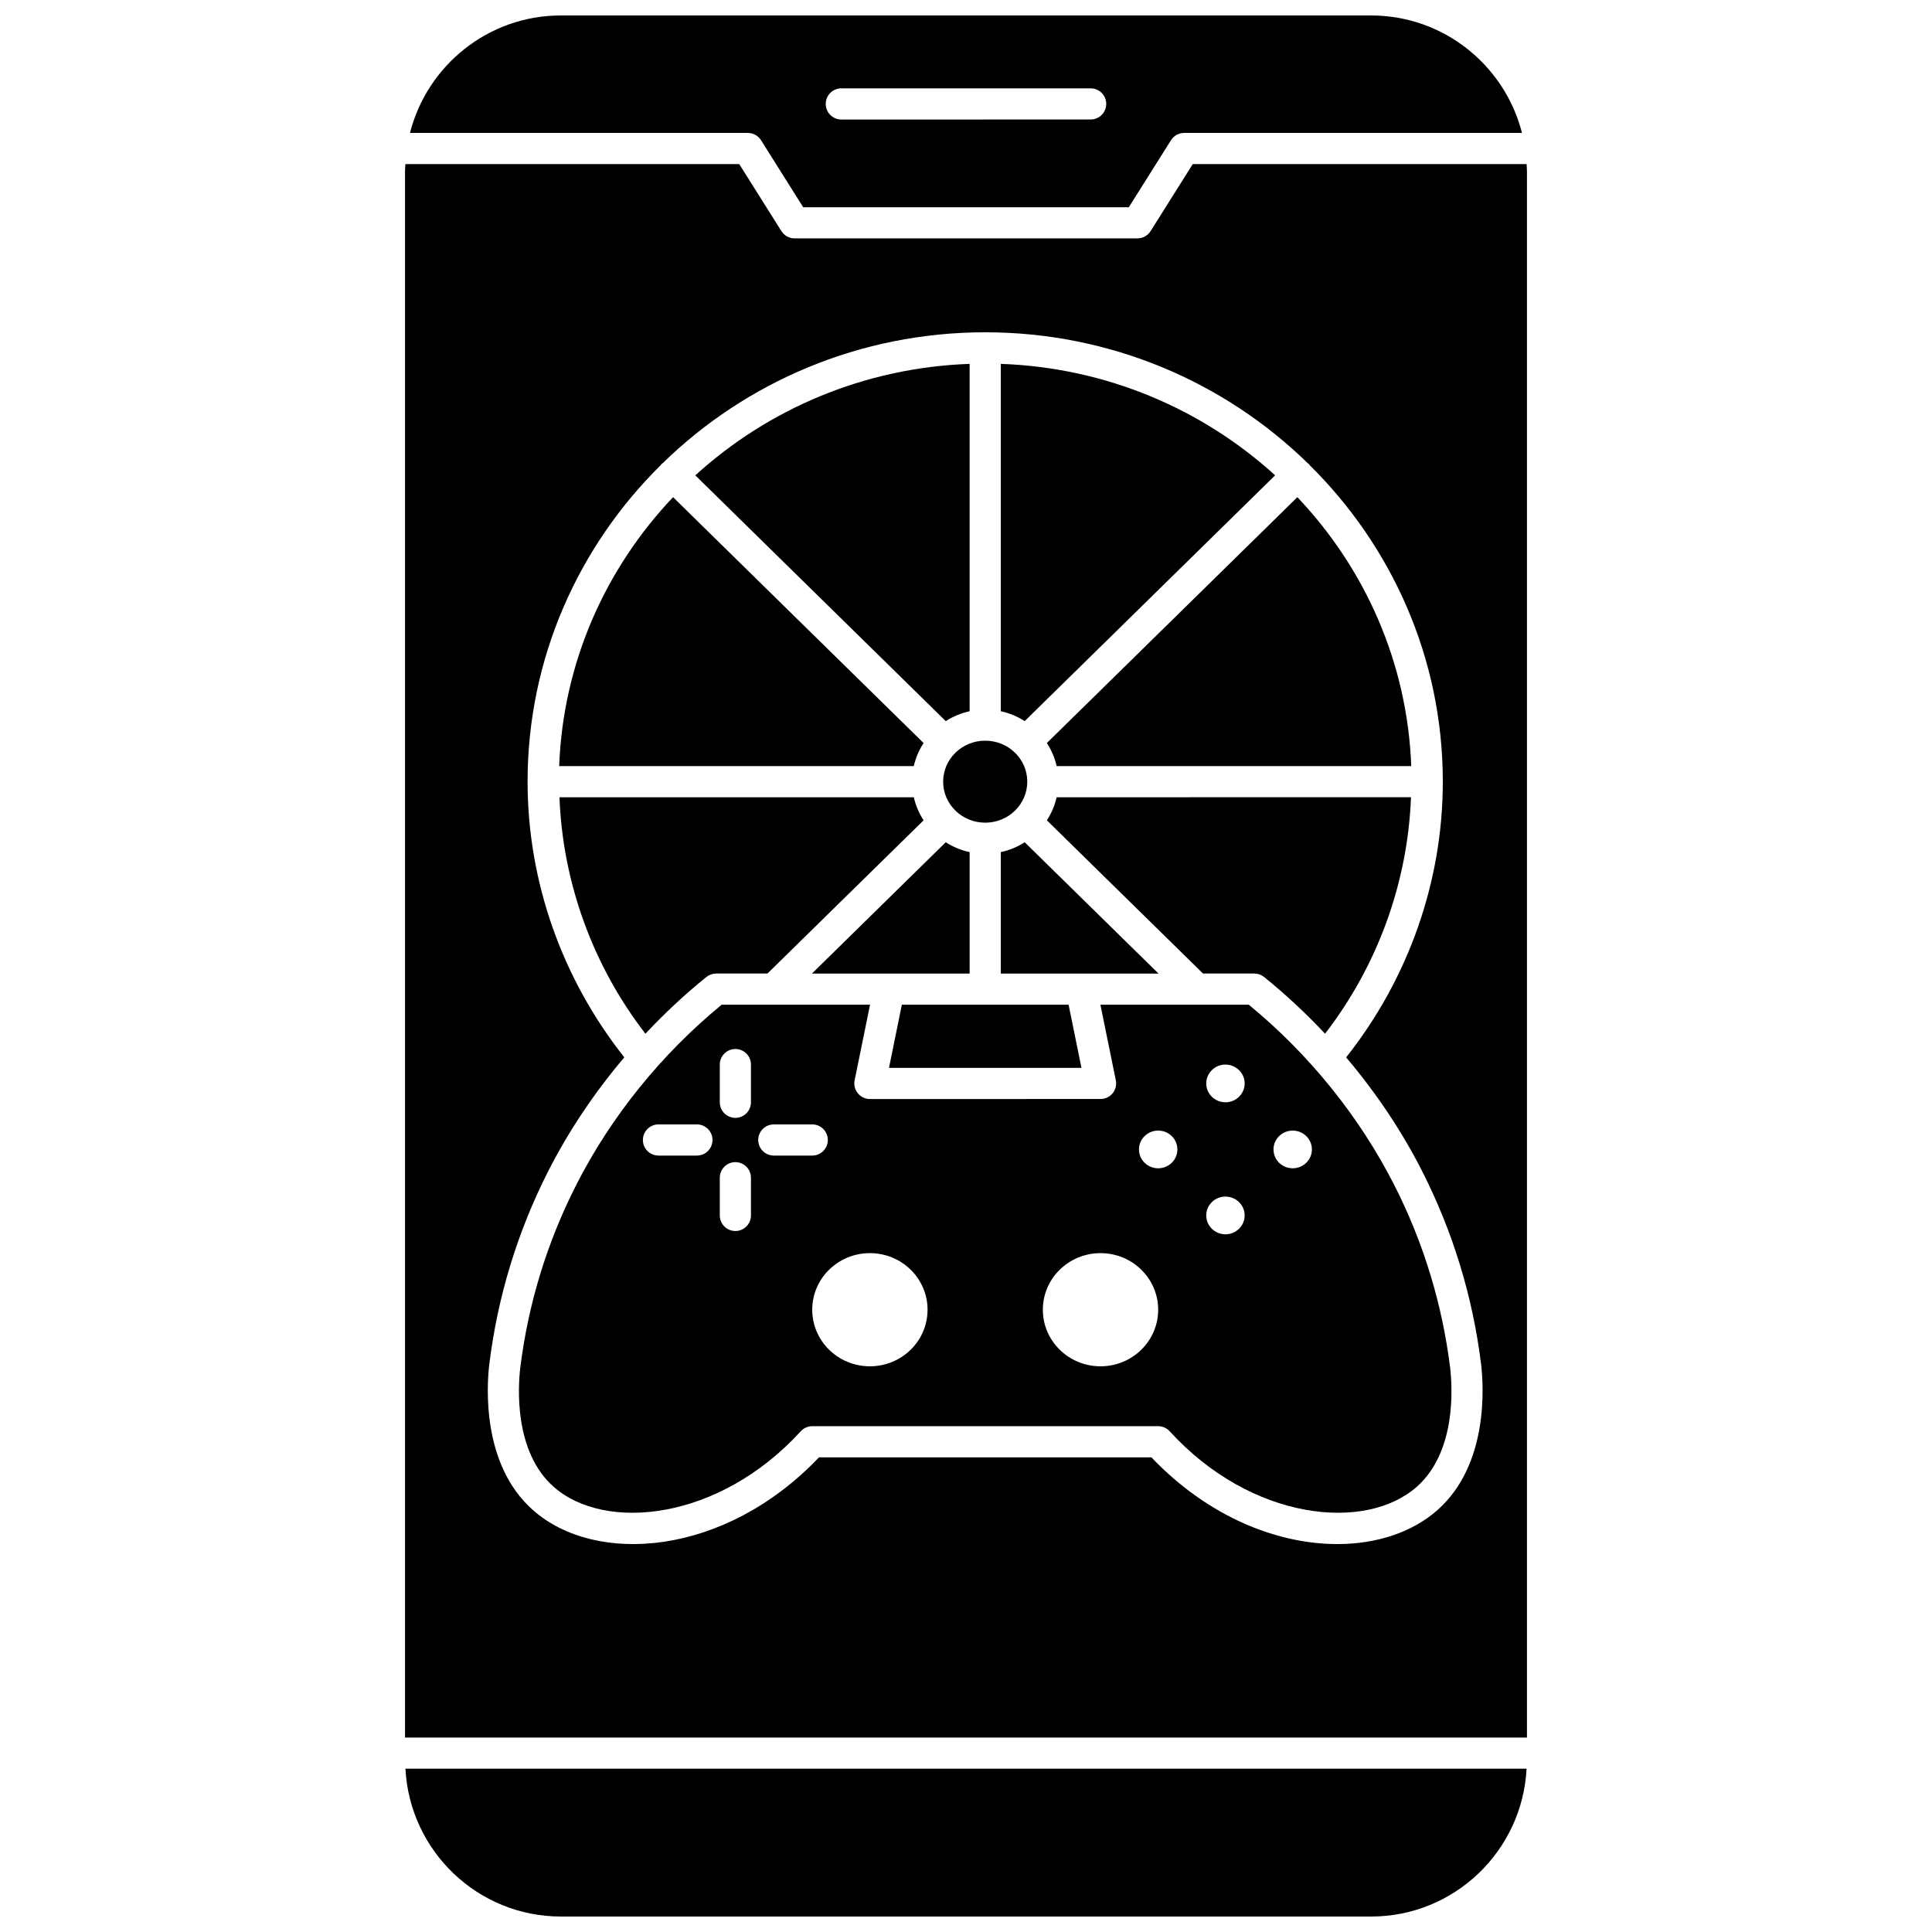
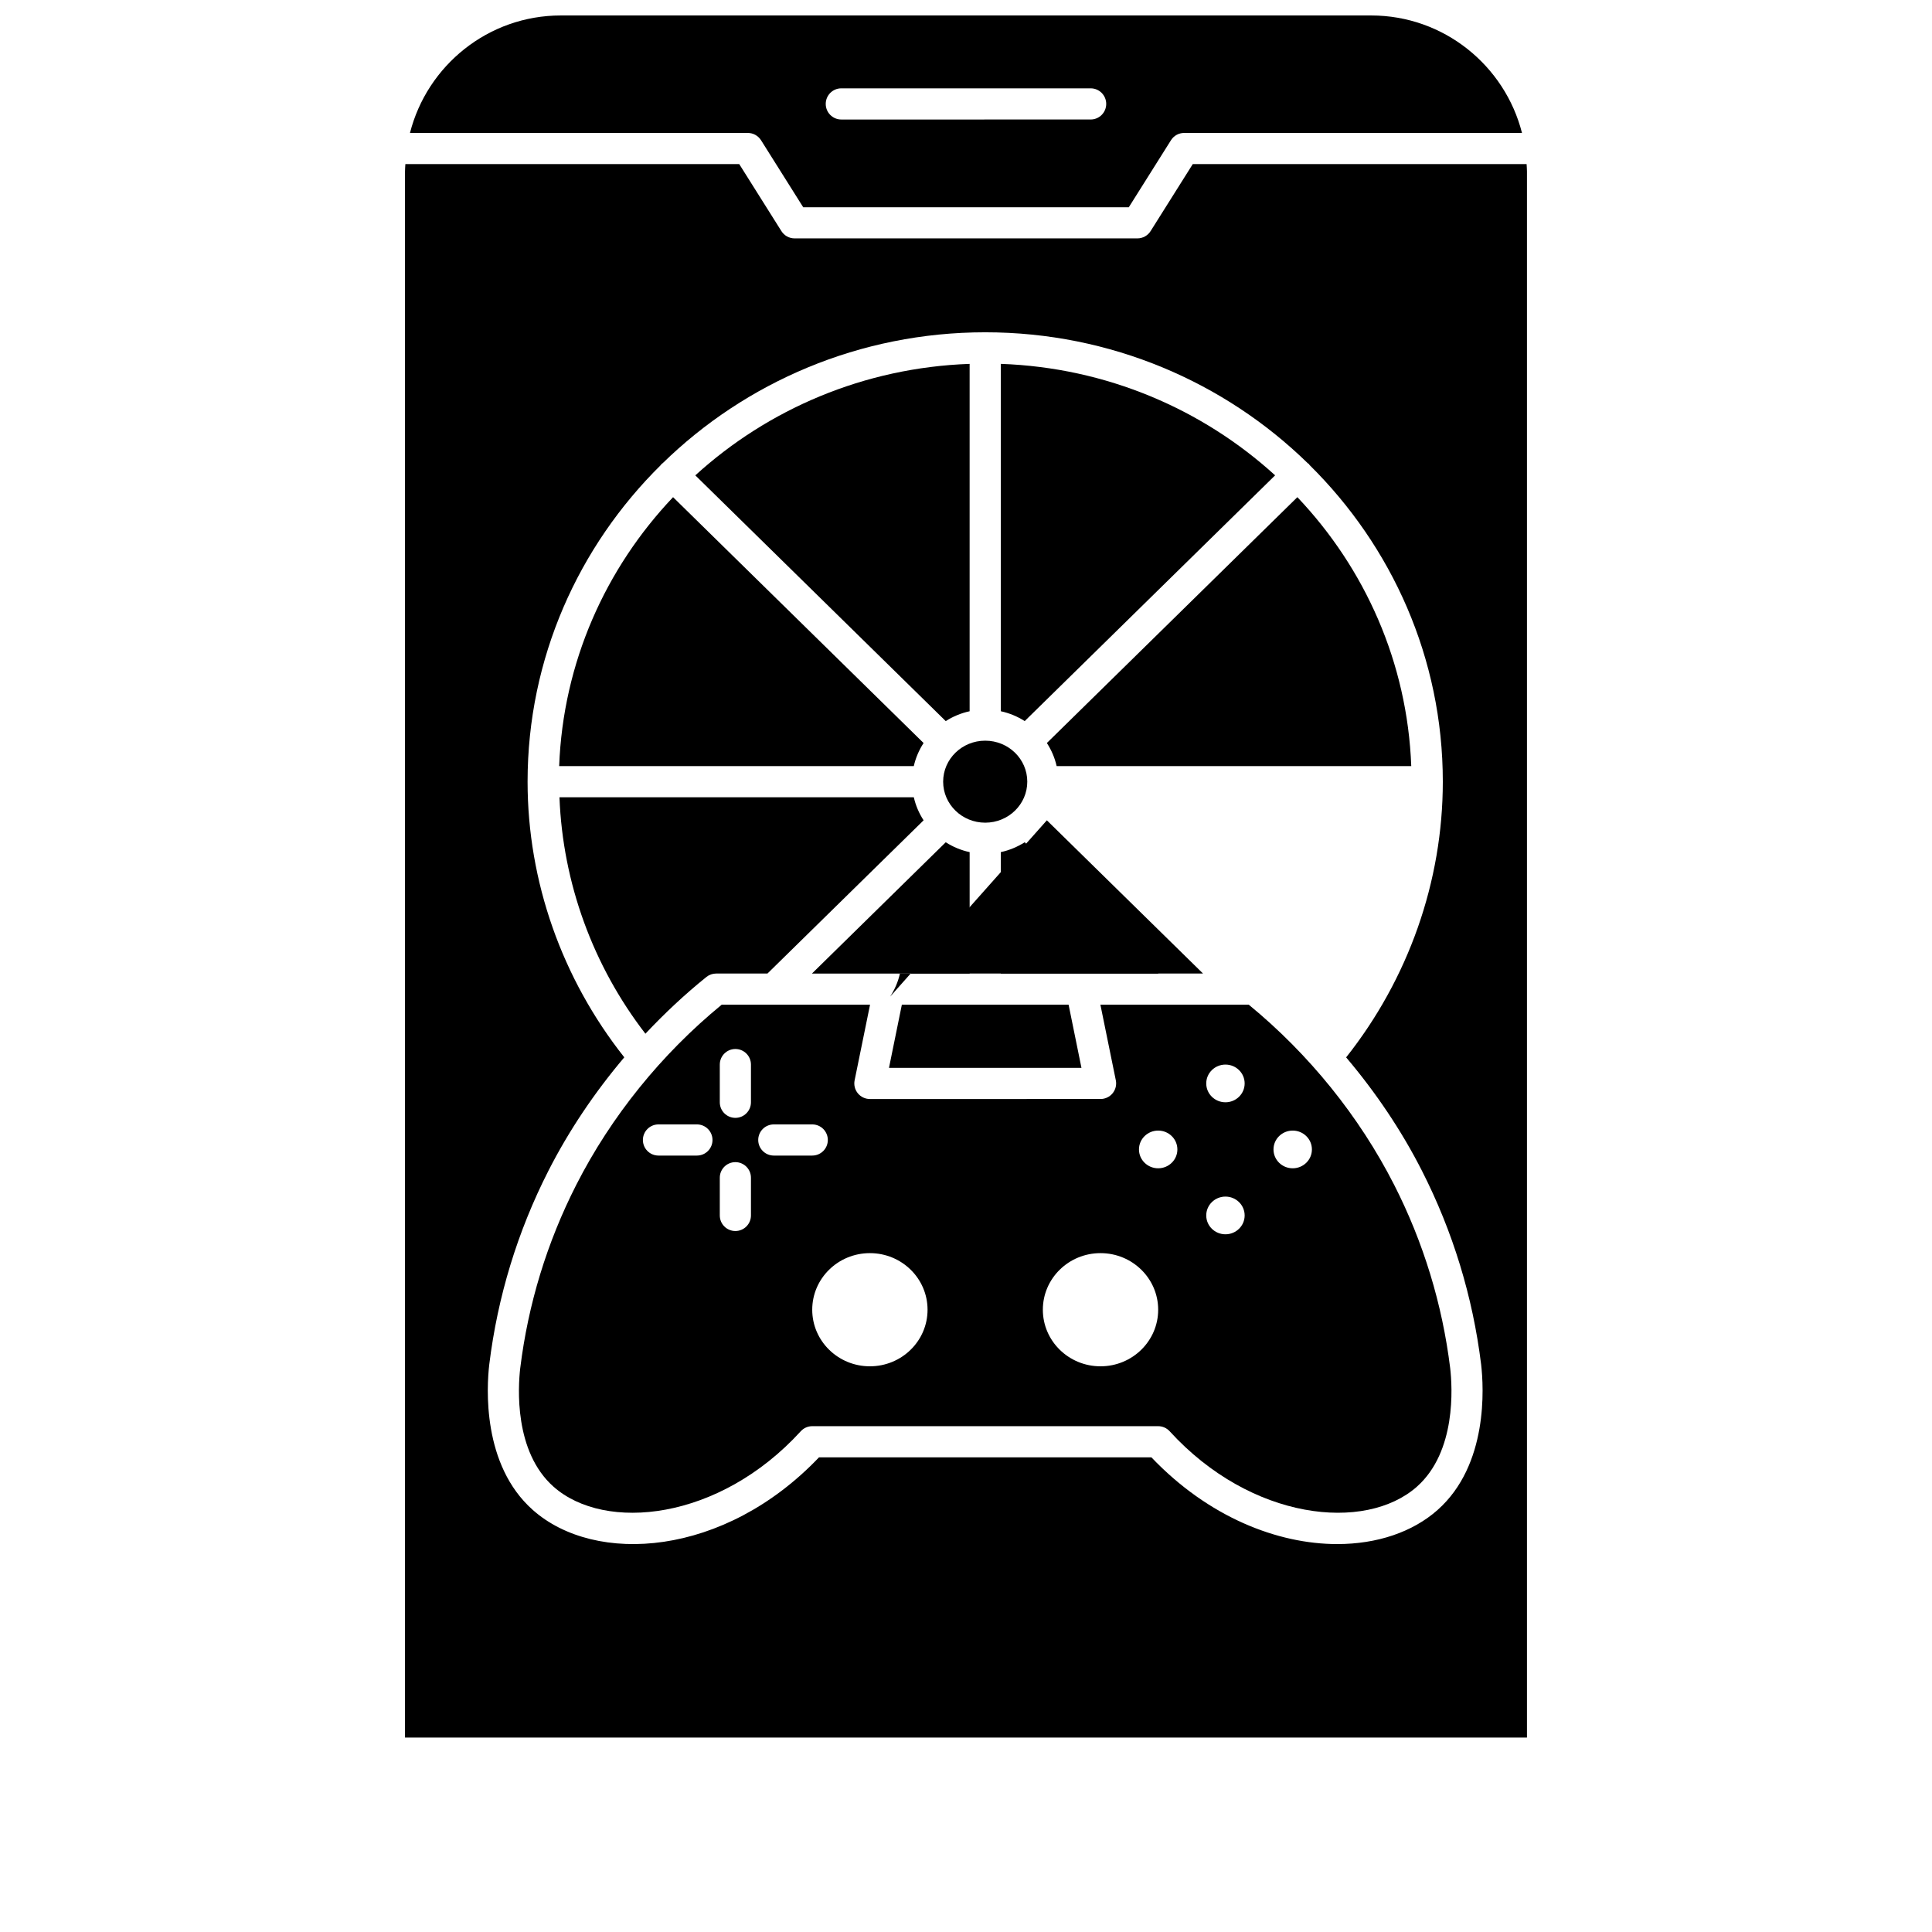
<svg xmlns="http://www.w3.org/2000/svg" width="800px" height="800px" version="1.1" viewBox="144 144 512 512">
  <defs>
    <clipPath id="b">
      <path d="m252 148.09h296v50.906h-296z" />
    </clipPath>
    <clipPath id="a">
      <path d="m251 612h298v39.902h-298z" />
    </clipPath>
  </defs>
-   <path d="m421.43 361.39 41.379 40.605h13.59c0.941 0 1.855 0.32 2.59 0.914 5.734 4.617 11.121 9.672 16.164 15.035 13.93-18.059 21.902-40.004 22.773-62.668l-93.906 0.004c-0.496 2.207-1.391 4.262-2.59 6.109z" />
+   <path d="m421.43 361.39 41.379 40.605h13.59l-93.906 0.004c-0.496 2.207-1.391 4.262-2.59 6.109z" />
  <path d="m388.76 340.91-66.391-65.156c-17.883 18.852-29.148 43.793-30.184 71.27h93.98c0.5-2.207 1.395-4.266 2.594-6.113z" />
  <path d="m331.2 402.91c0.734-0.59 1.648-0.914 2.59-0.914h13.594l41.379-40.605c-1.203-1.852-2.094-3.906-2.594-6.113l-93.906 0.004c0.871 22.676 8.84 44.594 22.777 62.664 5.043-5.363 10.426-10.422 16.16-15.035z" />
  <g clip-path="url(#b)">
    <path d="m345.68 181.16 11.176 17.762h86.289l11.176-17.762c0.75-1.203 2.066-1.93 3.488-1.93h89.535c-4.547-17.863-20.723-31.133-39.98-31.133h-214.74c-19.258 0-35.43 13.27-39.977 31.133h89.531c1.422 0 2.738 0.727 3.5 1.93zm21.277-13.75h66.074c2.285 0 4.129 1.852 4.129 4.129 0 2.281-1.848 4.129-4.129 4.129l-66.074 0.004c-2.285 0-4.129-1.852-4.129-4.129 0-2.281 1.848-4.133 4.129-4.133z" />
  </g>
  <g clip-path="url(#a)">
-     <path d="m292.63 651.9h214.74c22.051 0 40.074-17.395 41.188-39.176h-297.11c1.113 21.781 19.137 39.176 41.188 39.176z" />
-   </g>
+     </g>
  <path d="m400.96 332.49v-92.059c-28.02 0.996-53.461 12.023-72.695 29.543l66.363 65.125c1.91-1.215 4.039-2.117 6.332-2.609z" />
  <path d="m424.02 347.02h93.977c-1.031-27.473-12.297-52.414-30.18-71.266l-66.387 65.152c1.199 1.848 2.094 3.906 2.59 6.113z" />
  <path d="m481.92 269.97c-19.234-17.523-44.68-28.551-72.695-29.543v92.059c2.293 0.492 4.422 1.395 6.336 2.609z" />
  <path d="m416.24 351.15c0 6.004-4.988 10.867-11.148 10.867-6.156 0-11.148-4.863-11.148-10.867 0-6 4.992-10.863 11.148-10.863 6.16 0 11.148 4.863 11.148 10.863" />
  <path d="m400.96 369.82c-2.293-0.492-4.422-1.395-6.336-2.609l-35.453 34.793h41.793v-32.184z" />
  <path d="m415.56 367.21c-1.91 1.215-4.043 2.117-6.336 2.609v32.184h41.793z" />
  <path d="m548.57 187.48h-88.473l-11.176 17.762c-0.762 1.203-2.078 1.934-3.496 1.934h-90.852c-1.422 0-2.738-0.73-3.496-1.934l-11.176-17.762h-88.473c-0.031 0.637-0.098 1.262-0.098 1.906v415.08h297.33v-415.08c0-0.645-0.066-1.27-0.094-1.906zm-23.598 356.68c-6.621 5.871-16.047 9.035-26.582 9.035-15.828 0-34.16-7.144-49.258-22.988h-88.086c-25.137 26.387-59.27 28.652-75.84 13.953-13.477-11.945-12.246-32.527-11.547-38.551 2.215-17.988 7.492-35.266 15.695-51.375 5.438-10.672 12.246-20.758 20.09-30.031-16.496-20.82-25.629-46.59-25.629-73.055 0-32.715 13.508-62.387 35.332-83.93 0.066-0.078 0.09-0.172 0.16-0.246 0.086-0.086 0.199-0.121 0.293-0.199 21.941-21.438 52.164-34.711 85.492-34.711 33.316 0 63.539 13.27 85.477 34.699 0.094 0.082 0.215 0.117 0.305 0.207 0.074 0.078 0.098 0.176 0.168 0.262 21.816 21.543 35.32 51.211 35.32 83.922 0 26.453-9.125 52.254-25.621 73.066 7.844 9.266 14.645 19.355 20.074 30.02 8.195 16.098 13.484 33.371 15.699 51.348 0.703 6.043 1.93 26.625-11.543 38.574z" />
  <path d="m513.46 457.98c-9.234-18.129-22.539-34.602-38.527-47.727h-39.316l4.086 20.035c0.25 1.215-0.062 2.477-0.848 3.441-0.781 0.957-1.961 1.516-3.195 1.516l-61.133 0.004c-1.238 0-2.414-0.559-3.195-1.516-0.785-0.961-1.098-2.227-0.848-3.441l4.086-20.035h-39.316c-15.988 13.121-29.297 29.598-38.531 47.727-7.762 15.25-12.766 31.609-14.859 48.609-0.578 4.988-1.656 22.094 8.828 31.395 13.617 12.078 43.875 9.016 65.516-14.688 0.781-0.859 1.887-1.348 3.047-1.348h91.672c1.16 0 2.266 0.488 3.047 1.348 21.641 23.699 51.887 26.766 65.516 14.688 10.484-9.301 9.402-26.406 8.824-31.422-2.098-16.992-7.098-33.348-14.852-48.586zm-184.77-7.742h-10.188c-2.285 0-4.129-1.852-4.129-4.129 0-2.281 1.848-4.129 4.129-4.129h10.188c2.285 0 4.129 1.852 4.129 4.129 0.004 2.281-1.844 4.129-4.129 4.129zm14.32 15.867c0 2.281-1.848 4.129-4.129 4.129-2.285 0-4.129-1.852-4.129-4.129v-9.996c0-2.281 1.848-4.129 4.129-4.129 2.285 0 4.129 1.852 4.129 4.129zm0-29.988c0 2.281-1.848 4.129-4.129 4.129-2.285 0-4.129-1.852-4.129-4.129v-9.992c0-2.281 1.848-4.129 4.129-4.129 2.285 0 4.129 1.852 4.129 4.129zm6.055 14.121c-2.285 0-4.129-1.852-4.129-4.129 0-2.281 1.848-4.129 4.129-4.129h10.188c2.285 0 4.129 1.852 4.129 4.129 0 2.281-1.848 4.129-4.129 4.129zm25.465 55.848c-8.438 0-15.281-6.715-15.281-14.996s6.84-14.996 15.281-14.996 15.281 6.715 15.281 14.996c0 8.285-6.84 14.996-15.281 14.996zm61.117 0c-8.438 0-15.281-6.715-15.281-14.996s6.844-14.996 15.281-14.996 15.281 6.715 15.281 14.996c0 8.285-6.84 14.996-15.281 14.996zm15.281-52.477c-2.812 0-5.09-2.238-5.09-4.996 0-2.758 2.281-4.996 5.09-4.996 2.812 0 5.09 2.238 5.09 4.996 0.004 2.758-2.277 4.996-5.09 4.996zm17.828 17.492c-2.812 0-5.09-2.238-5.09-4.996s2.281-4.996 5.09-4.996c2.812 0 5.09 2.238 5.09 4.996s-2.277 4.996-5.09 4.996zm0-34.984c-2.812 0-5.09-2.238-5.09-4.996s2.281-4.996 5.09-4.996c2.812 0 5.09 2.238 5.09 4.996s-2.277 4.996-5.09 4.996zm17.824 17.492c-2.812 0-5.09-2.238-5.09-4.996 0-2.758 2.281-4.996 5.09-4.996 2.812 0 5.09 2.238 5.09 4.996 0.004 2.758-2.277 4.996-5.09 4.996z" />
  <path d="m427.19 410.26h-44.191l-3.406 16.73h51.004z" />
</svg>